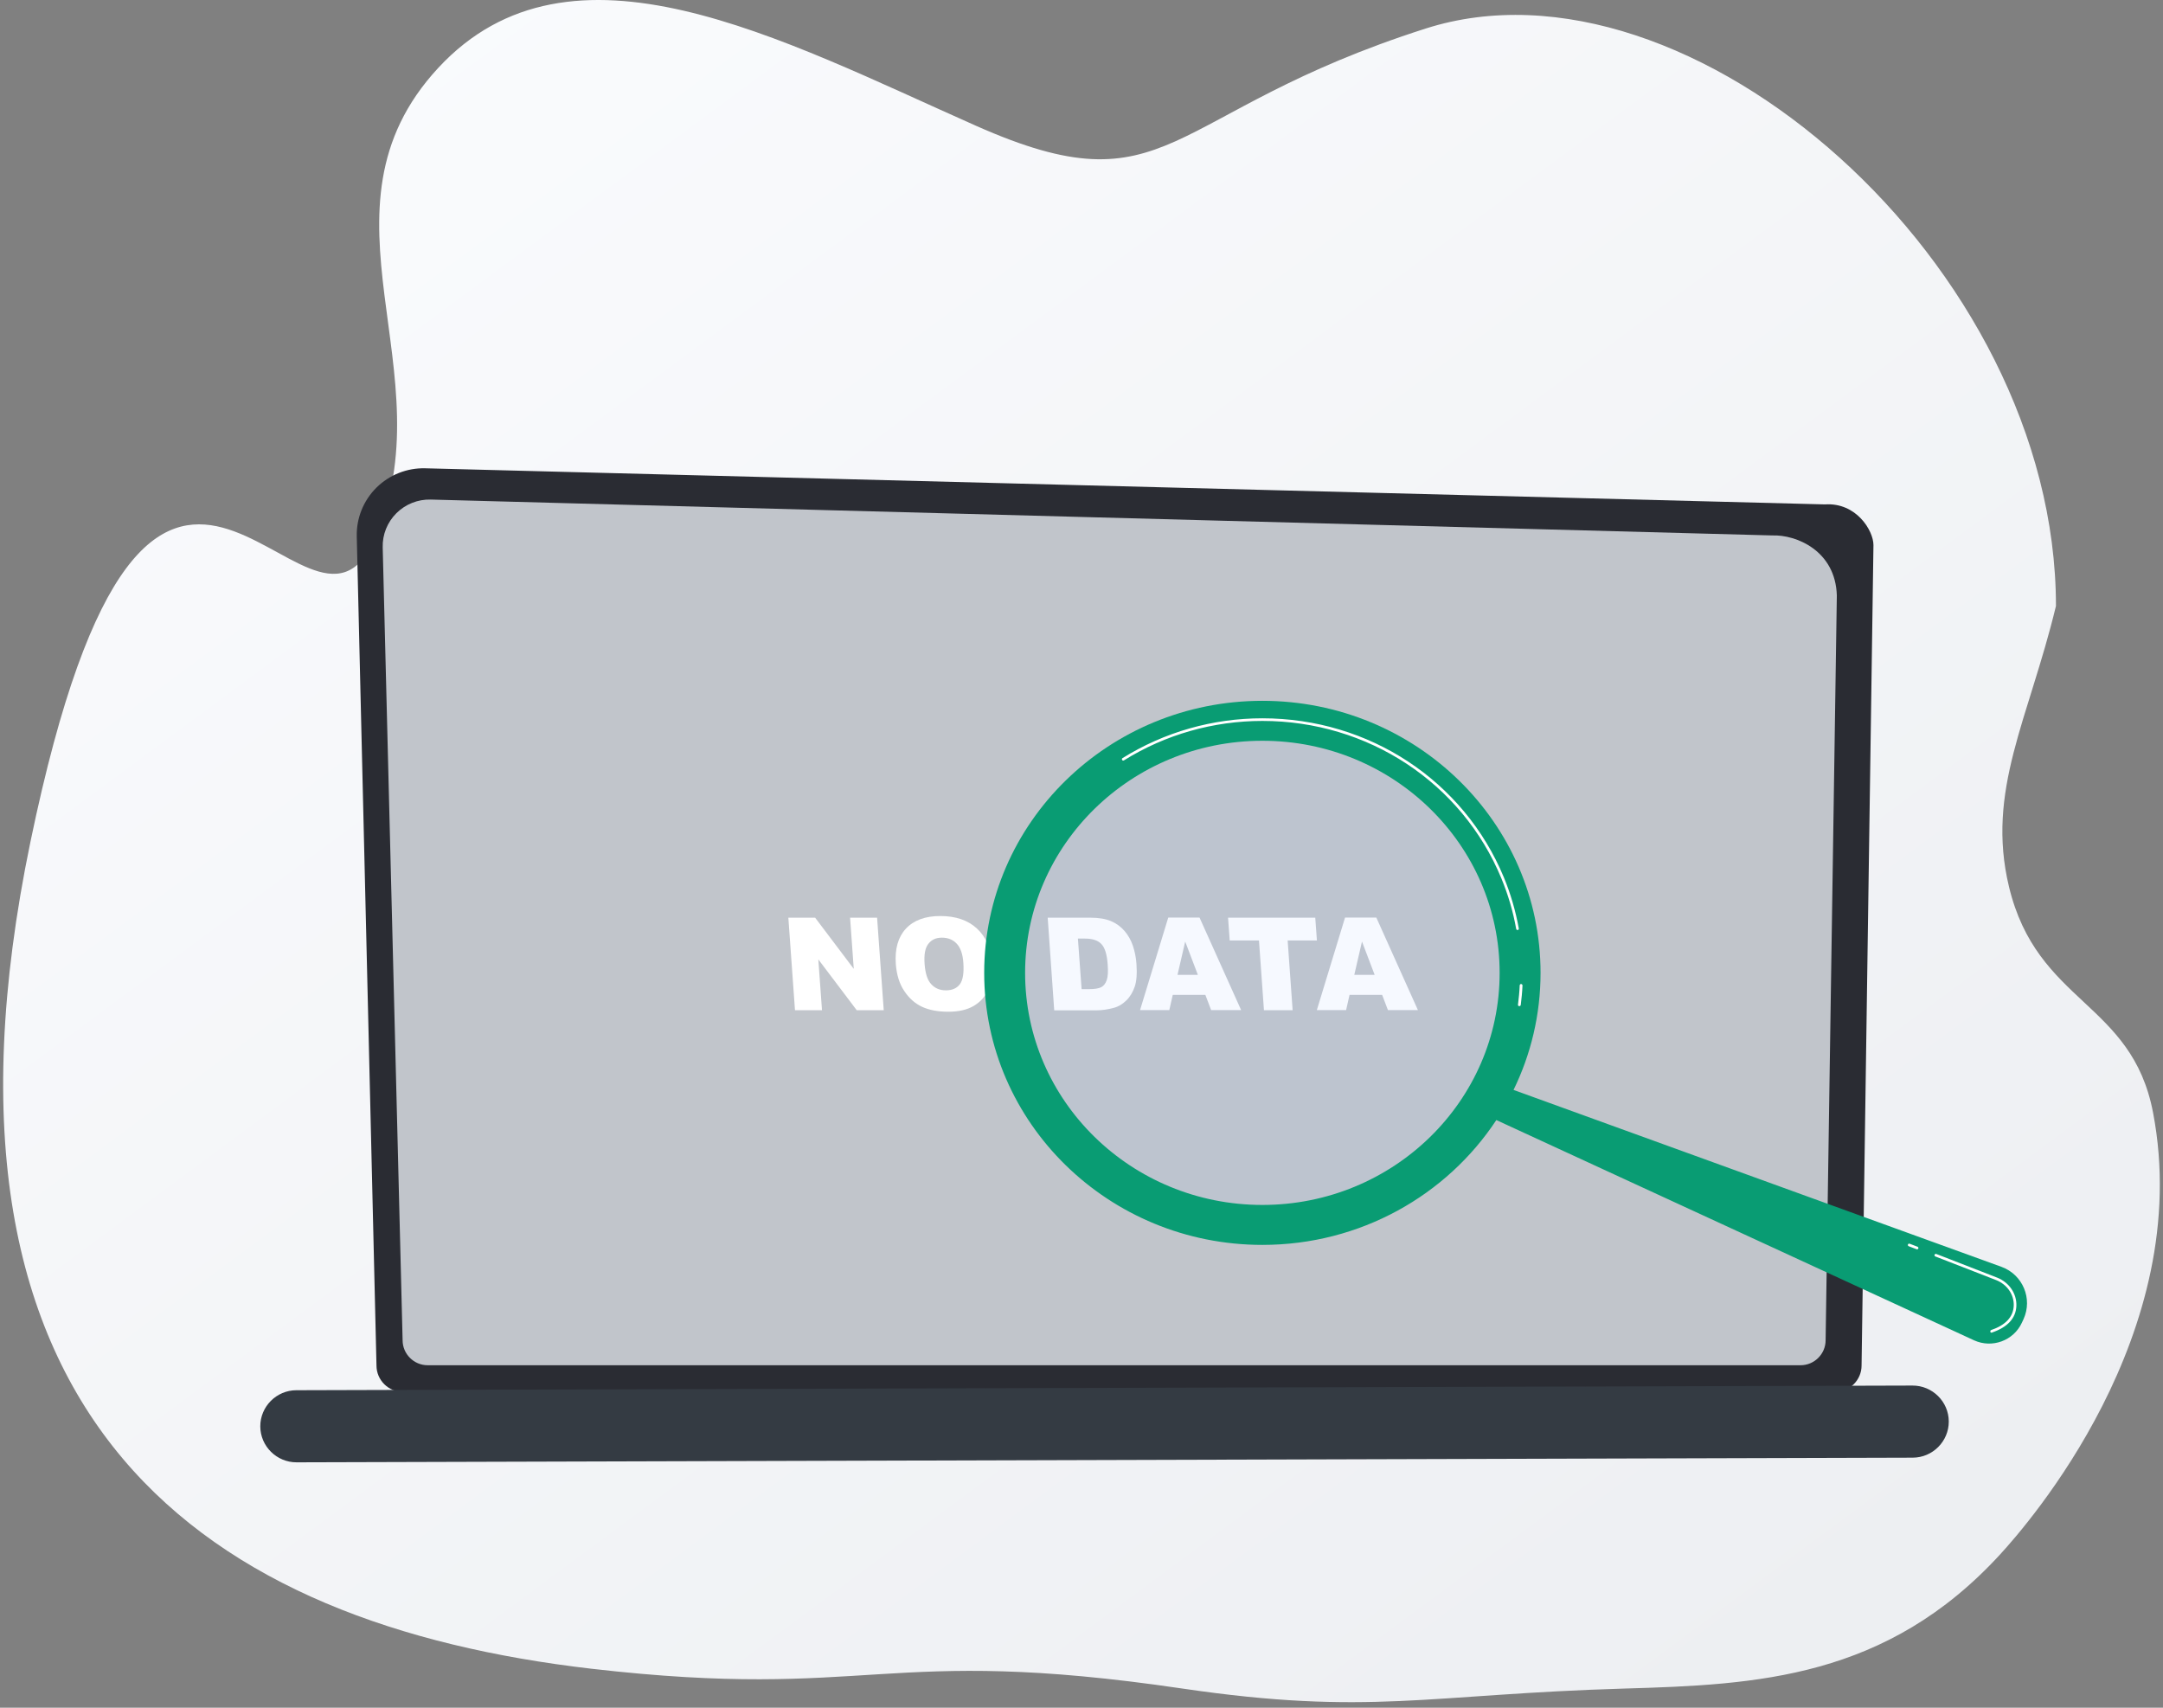
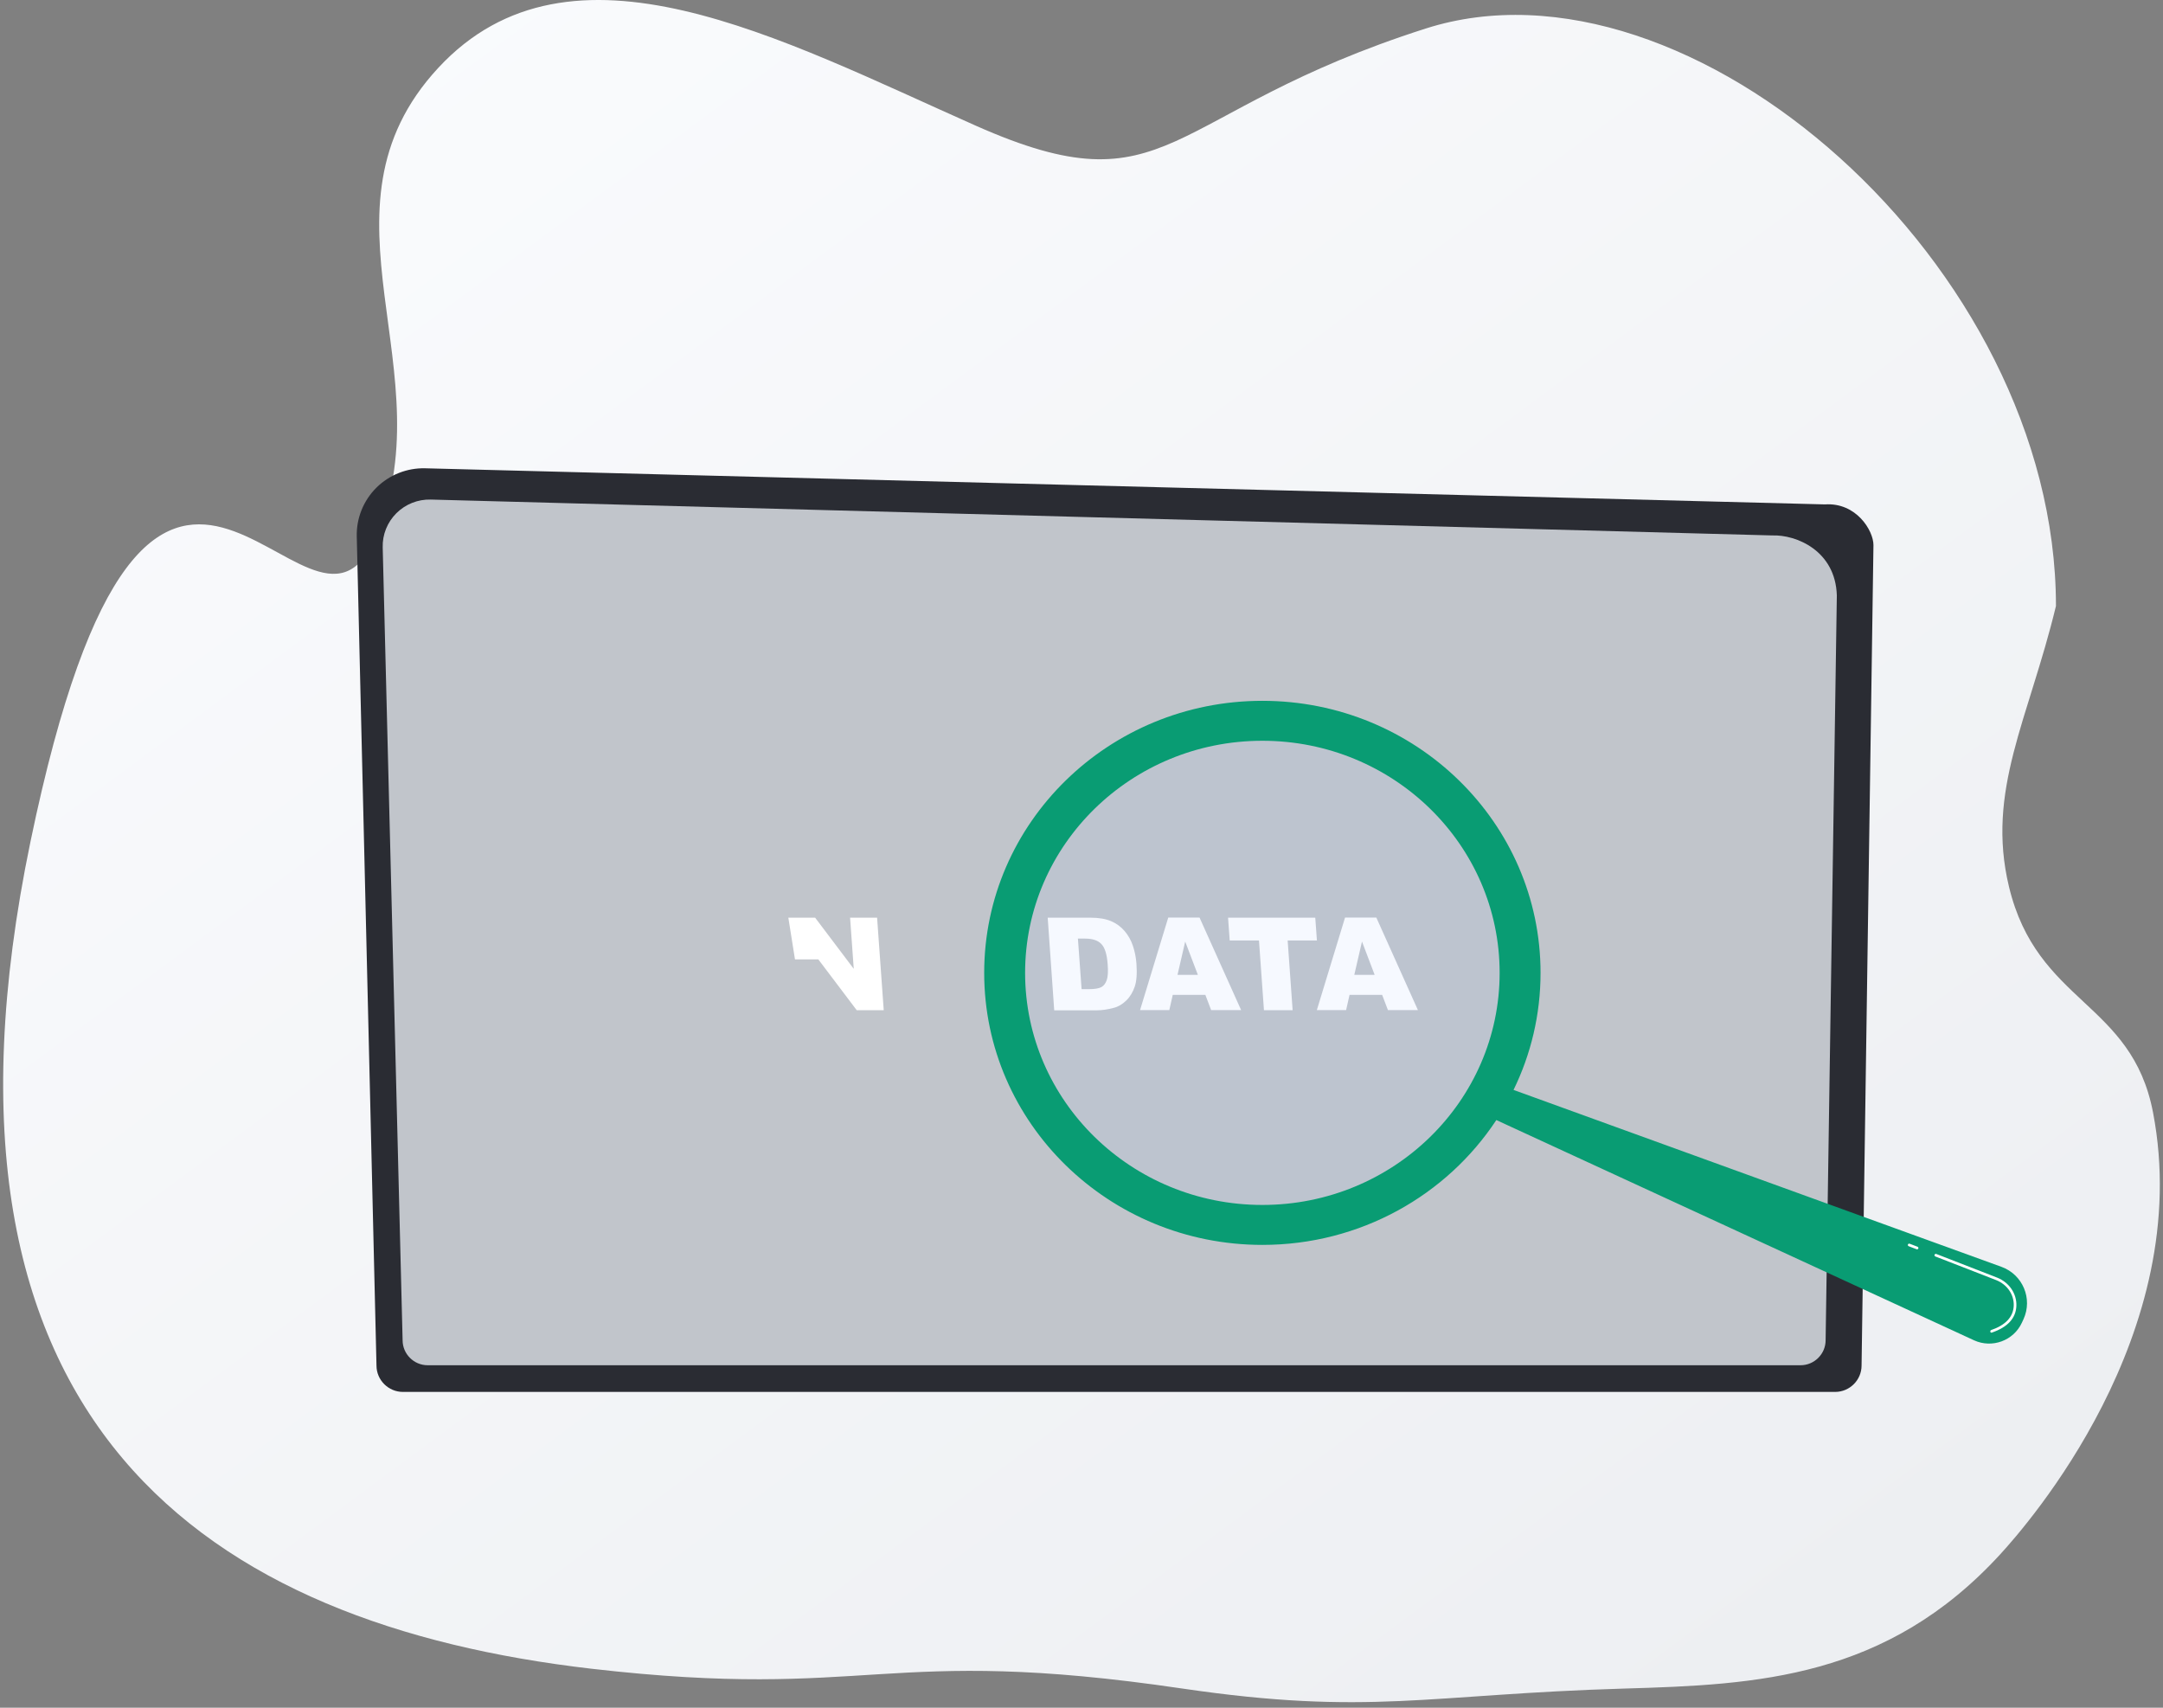
<svg xmlns="http://www.w3.org/2000/svg" width="342" height="270" viewBox="0 0 342 270" fill="none">
  <rect x="0" y="0" width="342" height="270" fill="#808080" stroke="none" />
  <path d="M93.448 263.827C137.924 268.964 139.444 259.969 186.946 266.967C216.564 271.319 225.65 267.887 256.915 266.967C277.808 266.362 298.281 265.375 316.301 245.702C320.402 241.216 347.145 210.91 340.421 175.872C337.043 158.286 322.1 158.734 317.645 140.183C313.998 124.997 320.755 113.714 325.075 95.813C325.075 41.856 267.1 -8.794 225.436 4.507C183.772 17.808 185.263 33.618 154.327 19.89C123.391 6.162 90.255 -11.876 69.295 10.732C48.335 33.34 70.941 59.07 59.174 85.337C48.484 109.205 24.032 40.445 4.815 133.084C-14.402 225.723 33.316 256.838 93.448 263.827Z" fill="url(#paint0_linear_15461_648456)" />
  <path d="M59.527 215.899C59.527 218.194 61.408 220.069 63.71 220.069H290.156C292.458 220.069 294.339 218.194 294.339 215.899L296.219 86.185C296.219 83.89 293.504 79.414 288.544 79.749L67.241 74.039C64.353 73.962 61.561 75.072 59.508 77.109C57.465 79.146 56.342 81.919 56.409 84.798L59.527 215.899Z" fill="#2A2C33" />
  <path d="M63.658 211.902C63.658 214.073 65.442 215.851 67.62 215.851H284.692C286.87 215.851 288.655 214.073 288.655 211.902L290.429 94.142C290.218 87.055 283.992 84.511 280.212 84.655L68.109 78.983C66.076 78.926 64.118 79.71 62.679 81.135C61.24 82.57 60.453 84.521 60.511 86.548L63.658 211.902Z" fill="#C1C5CB" />
-   <path d="M46.894 231.201L302.429 230.464C305.576 230.455 308.138 227.882 308.128 224.745C308.119 221.608 305.538 219.055 302.391 219.064L46.855 219.801C43.708 219.81 41.147 222.383 41.156 225.52C41.166 228.657 43.747 231.21 46.894 231.201Z" fill="#343B43" />
-   <path d="M124.648 145.09H128.883L134.99 153.179L134.41 145.09H138.681L139.73 159.717H135.459L129.388 151.684L129.969 159.717H125.698L124.648 145.09Z" fill="white" />
-   <path d="M141.64 152.413C141.471 150.021 141.996 148.172 143.233 146.827C144.469 145.501 146.286 144.828 148.666 144.828C151.101 144.828 153.031 145.482 154.455 146.79C155.879 148.097 156.666 149.928 156.835 152.282C156.966 154 156.778 155.401 156.272 156.485C155.767 157.587 154.998 158.428 153.949 159.044C152.9 159.661 151.57 159.96 149.94 159.96C148.291 159.96 146.905 159.698 145.781 159.175C144.656 158.652 143.72 157.811 142.97 156.672C142.202 155.532 141.771 154.112 141.64 152.413ZM146.193 152.431C146.305 153.907 146.642 154.972 147.242 155.607C147.842 156.261 148.61 156.578 149.565 156.578C150.539 156.578 151.27 156.261 151.757 155.626C152.244 154.99 152.432 153.851 152.319 152.226C152.226 150.843 151.87 149.835 151.27 149.199C150.671 148.564 149.884 148.247 148.928 148.247C148.01 148.247 147.298 148.564 146.792 149.218C146.268 149.872 146.08 150.937 146.193 152.431Z" fill="white" />
+   <path d="M124.648 145.09H128.883L134.99 153.179L134.41 145.09H138.681L139.73 159.717H135.459L129.388 151.684H125.698L124.648 145.09Z" fill="white" />
  <path d="M165.656 145.09H172.401C173.731 145.09 174.818 145.277 175.661 145.632C176.504 145.987 177.216 146.51 177.797 147.182C178.378 147.855 178.827 148.639 179.127 149.536C179.427 150.433 179.614 151.367 179.689 152.375C179.801 153.945 179.708 155.159 179.408 156.018C179.108 156.877 178.677 157.606 178.078 158.185C177.478 158.764 176.841 159.156 176.111 159.343C175.136 159.605 174.237 159.736 173.431 159.736H166.687L165.656 145.09ZM170.434 148.396L171.015 156.392H172.12C173.075 156.392 173.731 156.28 174.125 156.074C174.518 155.869 174.799 155.495 174.986 154.972C175.174 154.449 175.23 153.608 175.136 152.431C175.024 150.881 174.687 149.816 174.143 149.256C173.6 148.677 172.738 148.396 171.558 148.396H170.434Z" fill="white" />
  <path d="M190.581 157.289H185.429L184.885 159.699H180.258L184.717 145.072H189.663L196.239 159.699H191.499L190.581 157.289ZM189.401 154.132L187.396 148.864L186.178 154.132H189.401Z" fill="white" />
  <path d="M194.172 145.09H207.961L208.223 148.695H203.596L204.383 159.717H199.849L199.062 148.695H194.434L194.172 145.09Z" fill="white" />
  <path d="M218.534 157.289H213.382L212.839 159.699H208.211L212.67 145.072H217.616L224.192 159.699H219.452L218.534 157.289ZM217.354 154.132L215.349 148.864L214.131 154.132H217.354Z" fill="white" />
  <g opacity="0.29">
    <path opacity="0.29" d="M199.599 192.461C177.774 192.461 160.081 175.158 160.081 153.813C160.081 132.469 177.774 115.166 199.599 115.166C221.424 115.166 239.117 132.469 239.117 153.813C239.117 175.158 221.424 192.461 199.599 192.461Z" fill="#91B3FA" />
  </g>
  <path fill-rule="evenodd" clip-rule="evenodd" d="M243.582 153.813C243.582 130.064 223.885 110.803 199.598 110.803C175.312 110.803 155.615 130.064 155.615 153.813C155.615 177.563 175.312 196.824 199.598 196.824C215.117 196.824 228.761 188.96 236.591 177.086L312.123 211.909C314.981 213.218 318.382 211.972 319.697 209.104L319.947 208.564C321.428 205.323 319.822 201.52 316.463 200.294L239.311 172.321C242.049 166.715 243.582 160.439 243.582 153.813ZM237.113 153.813C237.113 174.072 220.317 190.508 199.598 190.508C178.88 190.508 162.083 174.072 162.083 153.813C162.083 133.555 178.88 117.119 199.598 117.119C220.317 117.119 237.113 133.555 237.113 153.813Z" fill="#099C73" />
-   <path d="M240.247 159.071C240.351 159.071 240.434 158.987 240.455 158.884C240.581 157.865 240.685 156.826 240.727 155.808C240.727 155.684 240.643 155.601 240.518 155.58C240.393 155.559 240.309 155.663 240.288 155.788C240.247 156.806 240.142 157.824 240.017 158.842C239.996 158.967 240.08 159.071 240.205 159.071C240.226 159.071 240.226 159.071 240.247 159.071ZM239.934 147.04C239.955 147.04 239.955 147.04 239.975 147.04C240.101 147.019 240.163 146.915 240.142 146.791C239.642 144.027 238.849 141.305 237.785 138.729C231.463 123.436 216.482 113.566 199.602 113.566C191.736 113.566 184.099 115.748 177.485 119.862C177.381 119.925 177.36 120.049 177.423 120.153C177.485 120.257 177.61 120.278 177.715 120.215C184.245 116.143 191.819 113.982 199.602 113.982C216.294 113.982 231.129 123.748 237.388 138.874C238.452 141.451 239.245 144.131 239.725 146.853C239.746 146.957 239.829 147.04 239.934 147.04Z" fill="white" />
  <path d="M314.894 210.703C314.915 210.703 314.935 210.703 314.956 210.682C317.439 209.831 318.733 208.418 318.816 206.485C318.9 204.532 317.669 202.745 315.77 201.997L306.151 198.257C306.047 198.216 305.922 198.278 305.88 198.382C305.838 198.486 305.901 198.61 306.005 198.652L315.624 202.392C317.356 203.078 318.482 204.698 318.399 206.465C318.316 208.21 317.126 209.498 314.831 210.288C314.727 210.329 314.664 210.454 314.706 210.558C314.706 210.641 314.789 210.703 314.894 210.703Z" fill="white" />
  <path d="M303.106 197.531C303.19 197.531 303.273 197.49 303.315 197.386C303.357 197.282 303.294 197.157 303.19 197.116L301.938 196.638C301.834 196.596 301.708 196.659 301.667 196.763C301.625 196.867 301.688 196.991 301.792 197.033L303.044 197.511C303.065 197.511 303.086 197.531 303.106 197.531Z" fill="white" />
  <defs>
    <linearGradient id="paint0_linear_15461_648456" x1="21.65" y1="-3.831" x2="242.224" y2="294.327" gradientUnits="userSpaceOnUse">
      <stop stop-color="#FBFCFE" />
      <stop offset="1" stop-color="#EDEFF2" />
    </linearGradient>
  </defs>
</svg>